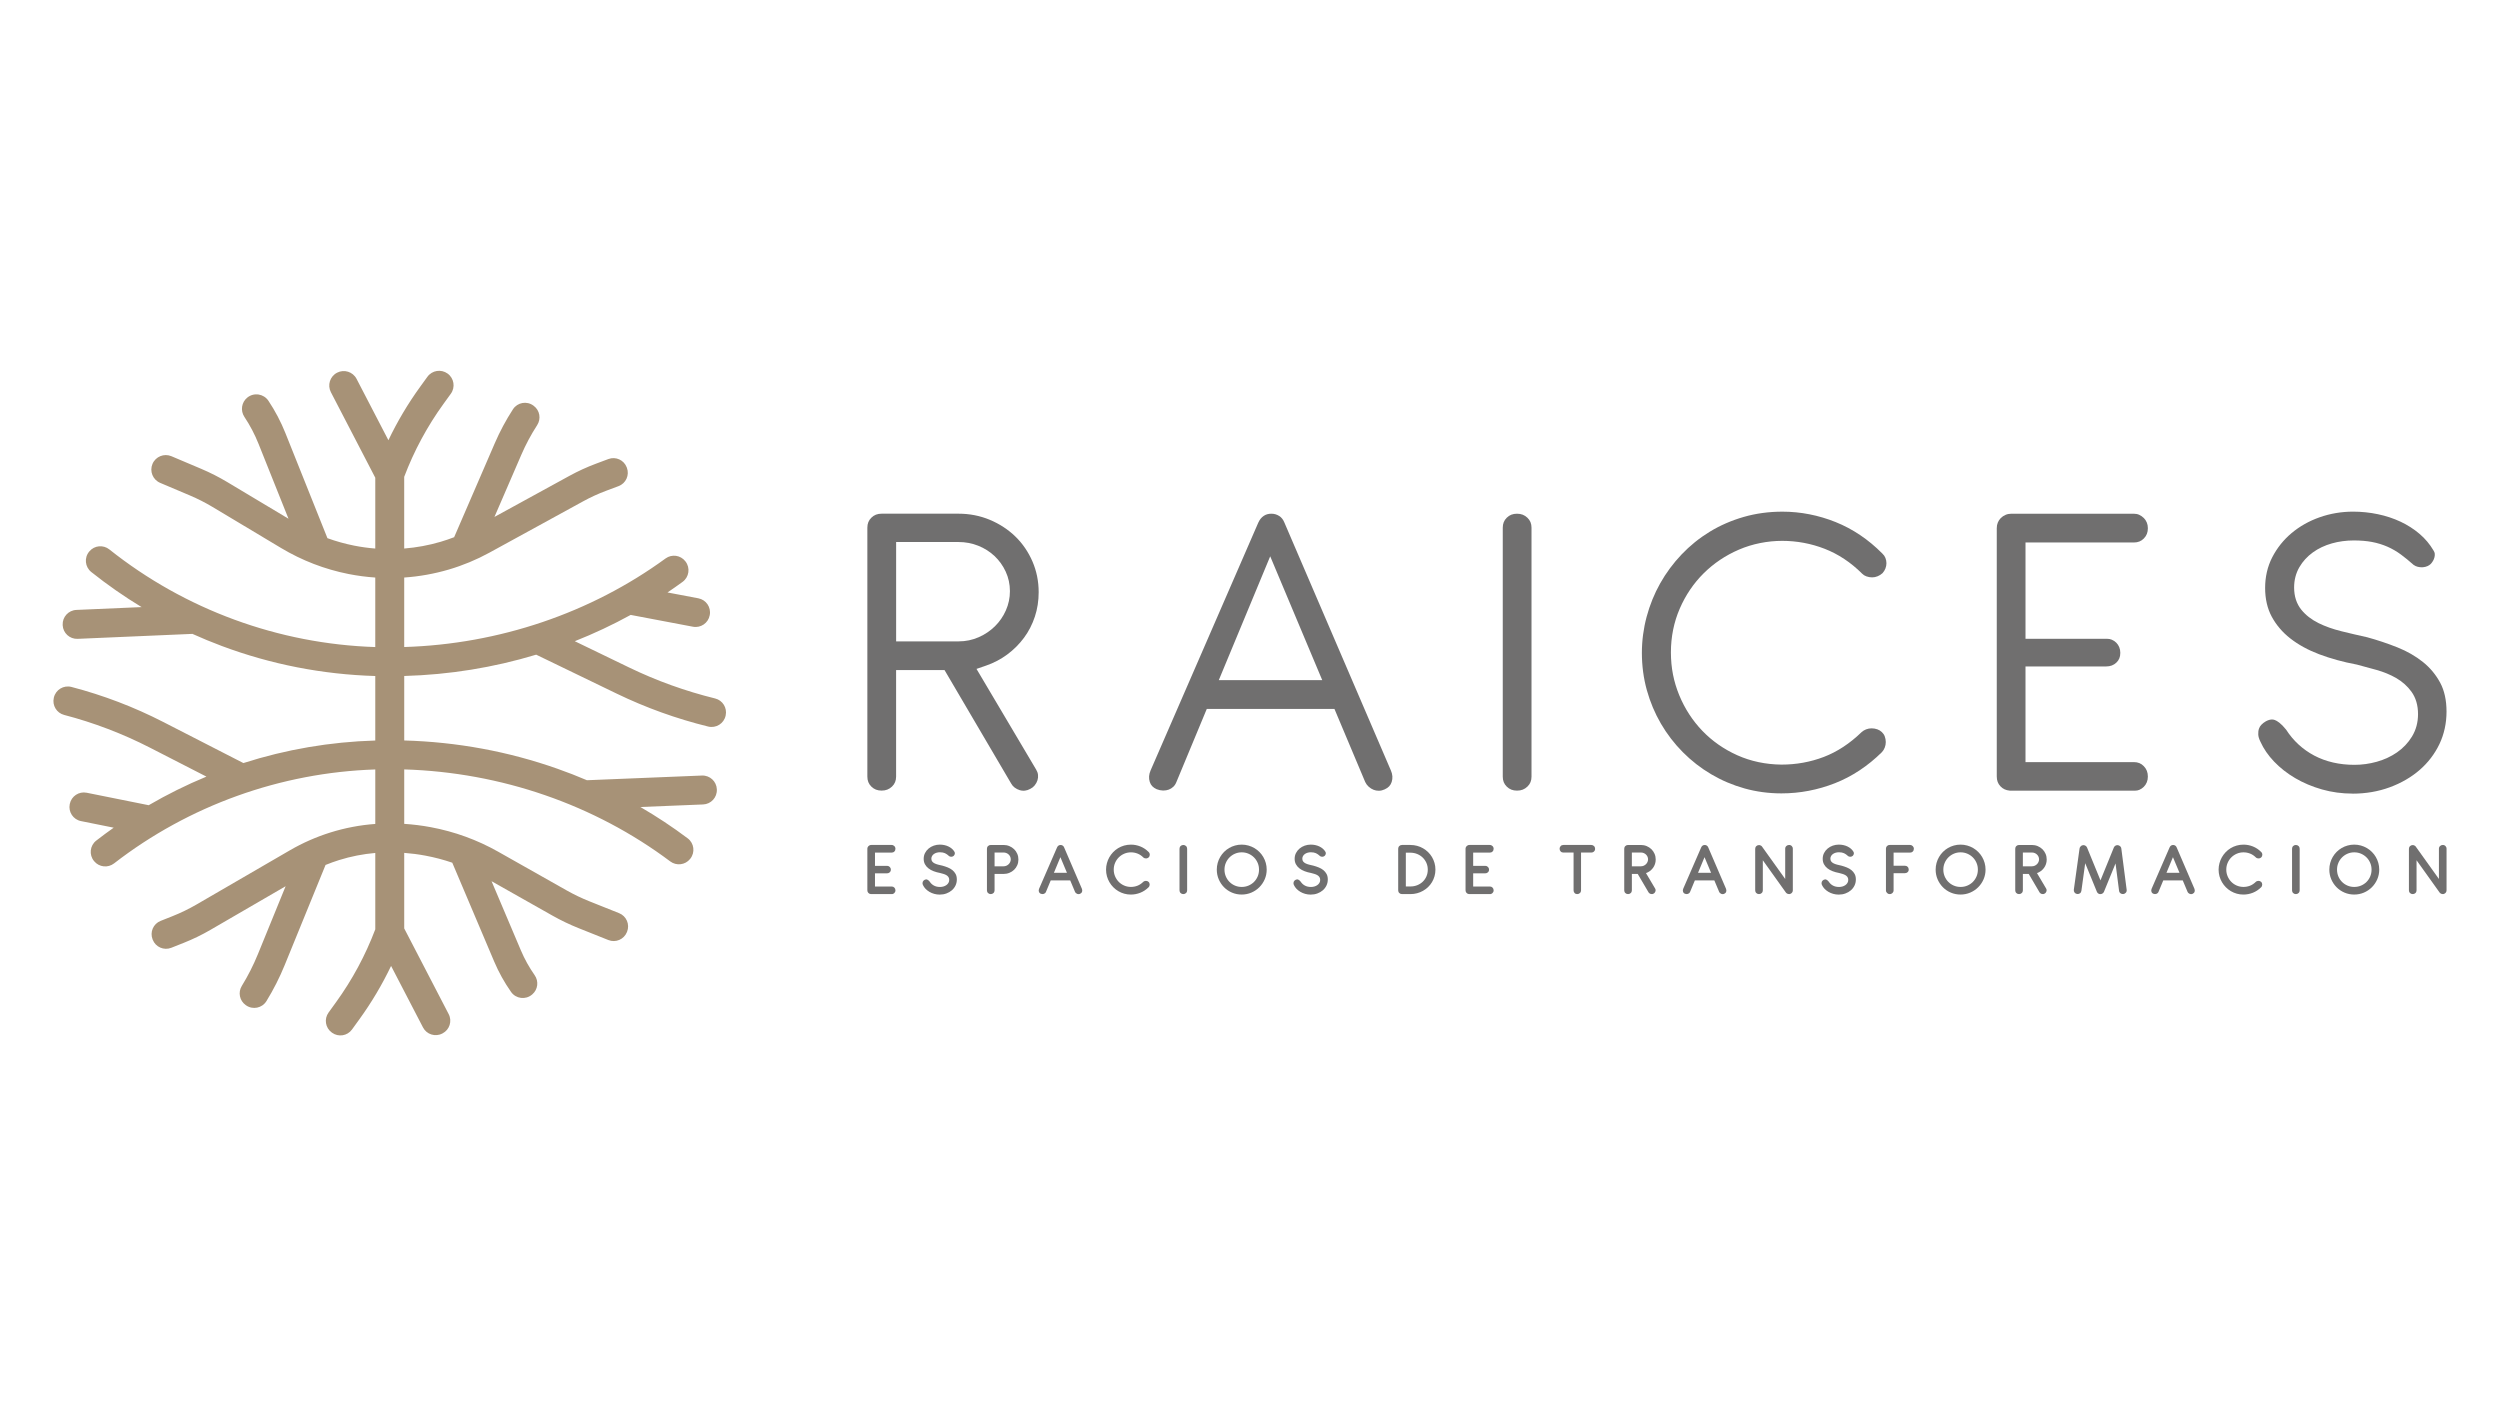
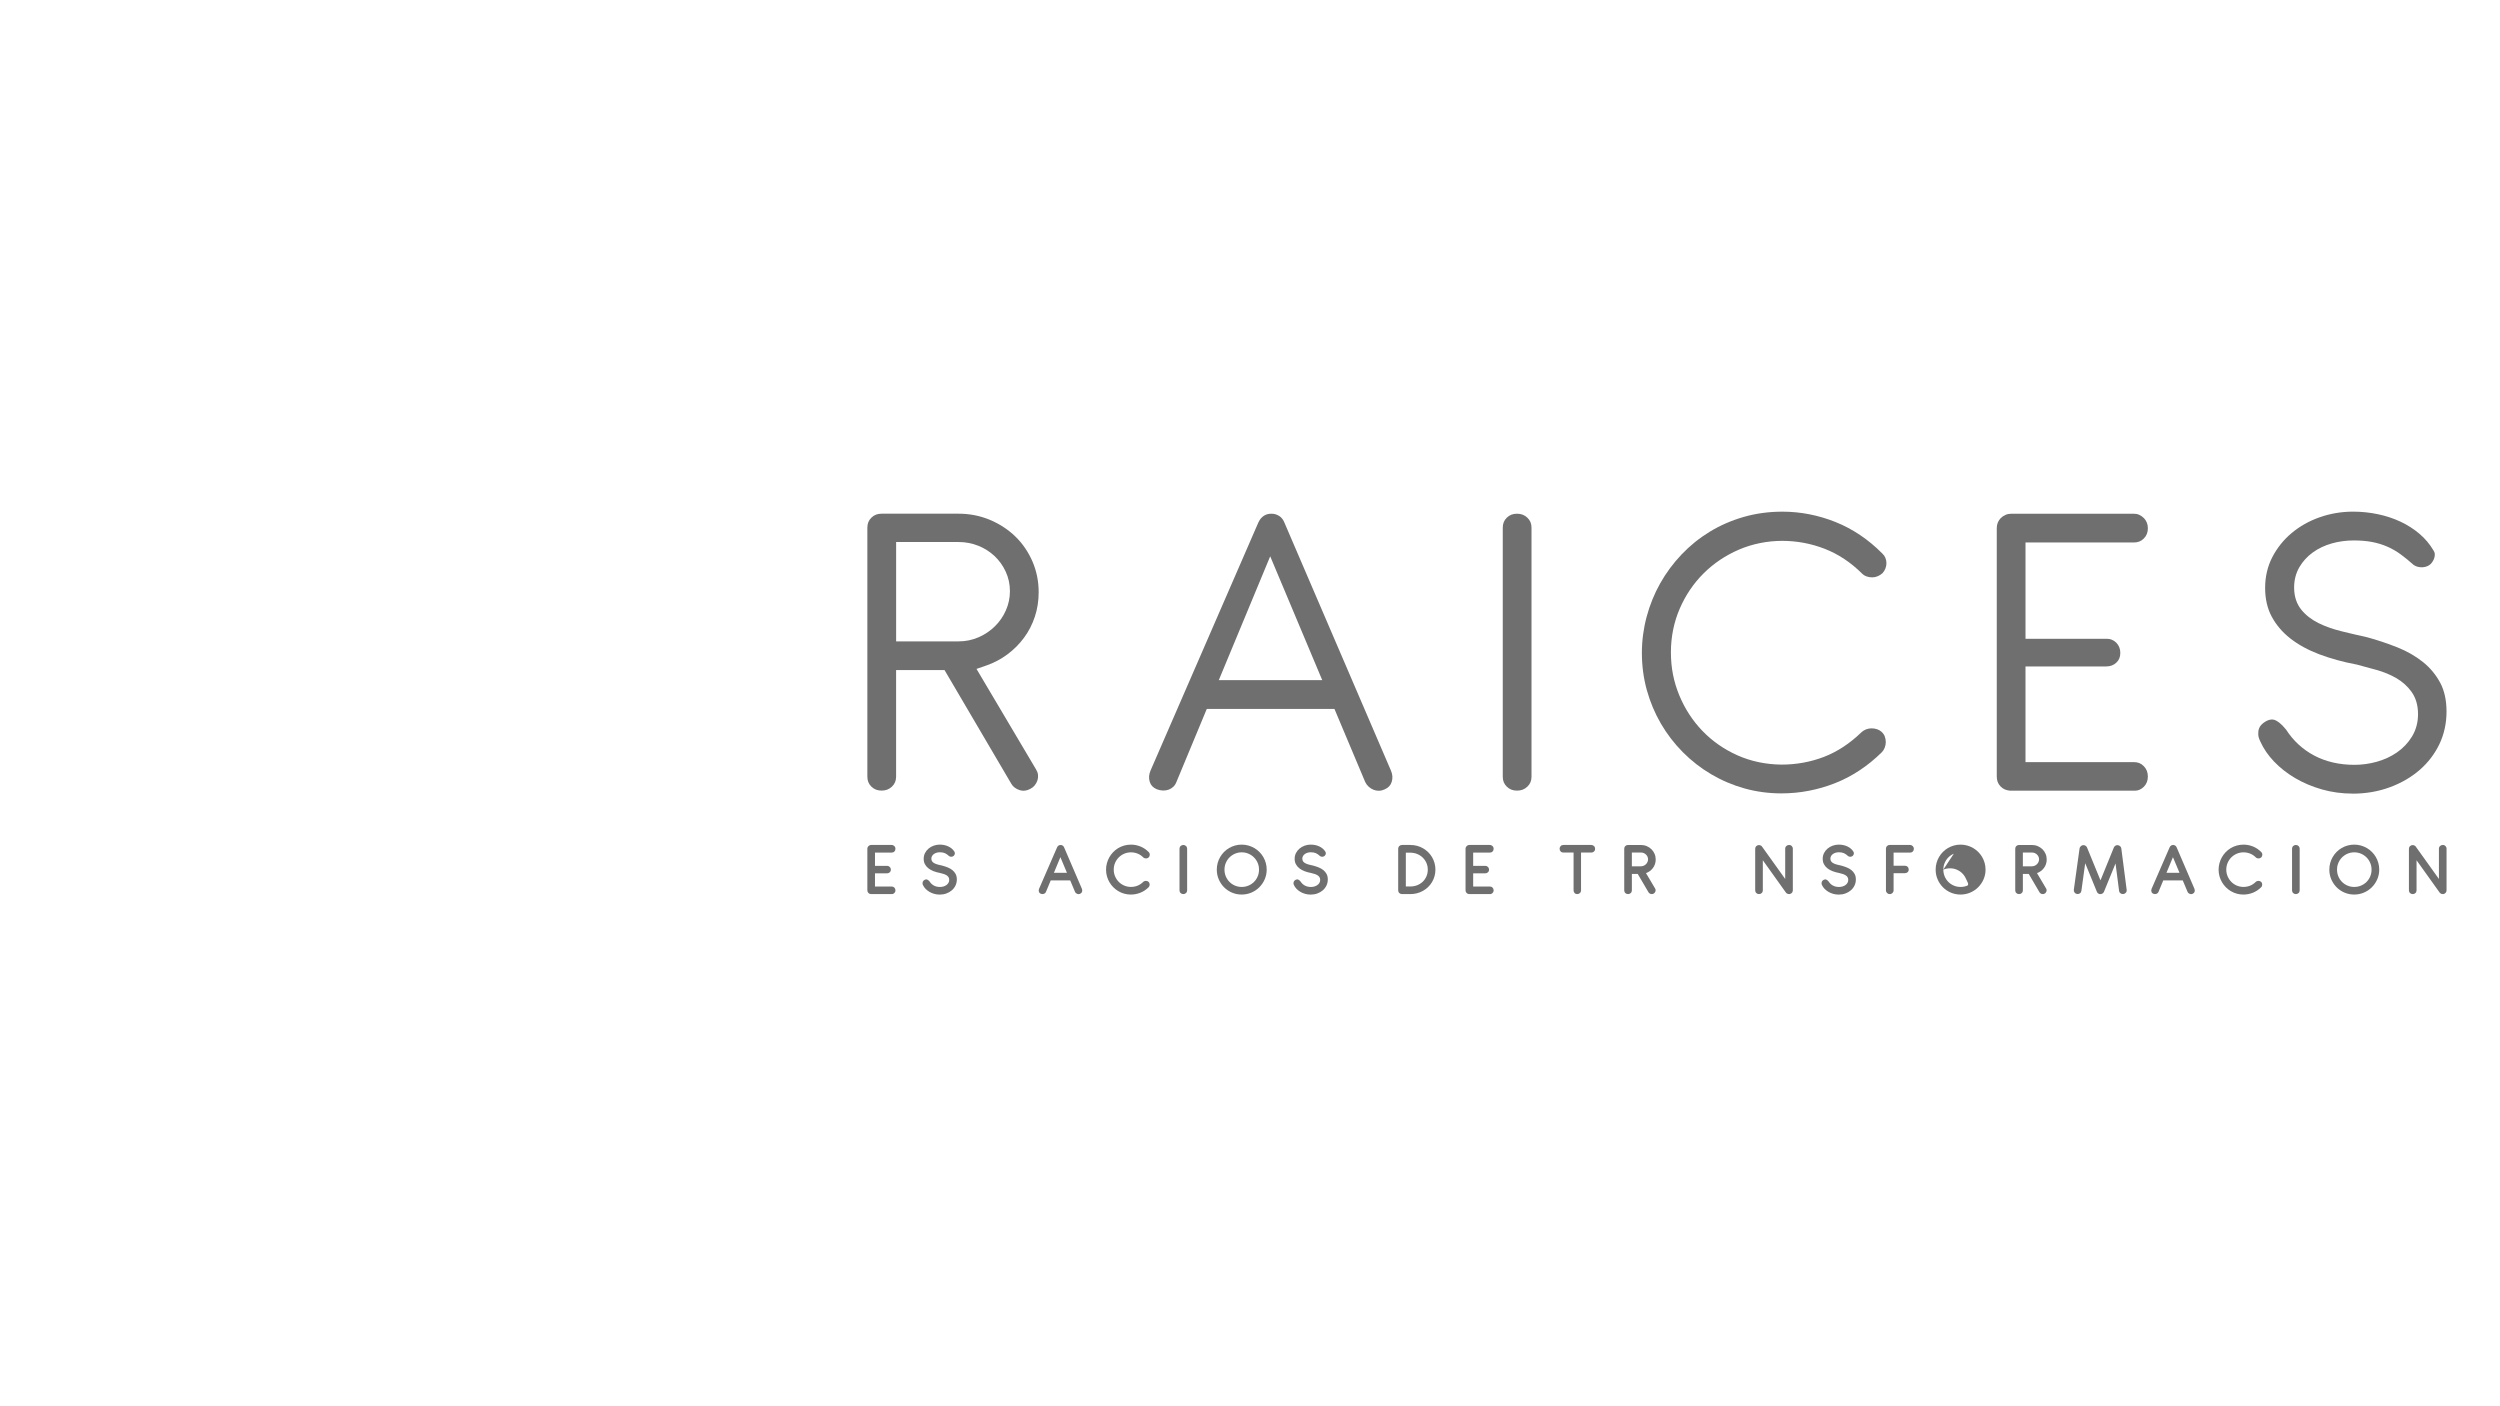
<svg xmlns="http://www.w3.org/2000/svg" viewBox="0 0 1920 1080">
  <defs>
    <style>      .cls-1 {        fill: #706f6f;      }      .cls-2 {        fill: #a79277;      }    </style>
  </defs>
  <g>
    <g id="Capa_1">
      <g>
-         <path class="cls-2" d="M288.22,496.94c-74.35-2.39-146.12-28.74-204.25-74.99-4.67-3.72-11.43-3.09-15.29,1.46l-.13.15c-4.03,4.75-3.3,11.88,1.57,15.76,12.34,9.83,25.23,18.81,38.63,26.93l-50.09,2.17c-6.08.26-10.79,5.4-10.53,11.48v.2c.27,6.08,5.41,10.79,11.48,10.53l88.17-3.81c7.41,3.35,14.94,6.45,22.58,9.31,37.75,14.12,77.35,21.85,117.85,23.05v49.54c-34.61,1.02-68.57,6.83-101.28,17.31l-61.63-31.59c-22.41-11.49-46.04-20.5-70.39-26.86-6.04-1.58-12.19,2.13-13.56,8.22l-.04.19c-1.31,5.78,2.19,11.57,7.92,13.07,22.81,5.95,44.95,14.39,65.94,25.15l43.36,22.23c-15.28,6.32-30.07,13.66-44.33,21.96l-47.64-9.58c-5.96-1.2-11.77,2.66-12.97,8.62l-.04.19c-1.2,5.96,2.66,11.77,8.62,12.97l25.15,5.06c-4.54,3.2-9.01,6.51-13.41,9.93-4.9,3.8-5.66,10.91-1.71,15.69l.13.15c3.8,4.6,10.56,5.32,15.28,1.66,57.43-44.45,127.91-69.79,200.61-72.14v41.84c-11.68.85-23.21,3.04-34.43,6.54-10.84,3.39-21.32,8-31.15,13.7l-71.57,41.55c-6.03,3.5-12.31,6.55-18.79,9.12l-8.94,3.55c-5.63,2.24-8.38,8.61-6.14,14.24l.11.27c2.24,5.63,8.61,8.38,14.24,6.14l9.69-3.85c6.97-2.77,13.79-6.08,20.28-9.85l57.84-33.58-21.32,52.25c-3.44,8.43-7.58,16.59-12.35,24.35-3.03,4.93-1.69,11.37,3.04,14.69l.24.17c5.18,3.64,12.35,2.15,15.66-3.24,5.4-8.79,10.09-18.02,13.98-27.57l31.42-77c3.41-1.39,6.88-2.64,10.39-3.74,9.06-2.83,18.38-4.65,27.8-5.46v58.64c-7.54,19.93-17.69,38.78-30.19,56.05l-5.7,7.88c-3.55,4.91-2.46,11.76,2.45,15.31l.23.17c4.91,3.55,11.76,2.46,15.31-2.45l5.7-7.88c9.34-12.9,17.48-26.62,24.33-40.96l24.52,47.24c2.79,5.38,9.41,7.47,14.78,4.68l.26-.13c5.38-2.79,7.47-9.41,4.68-14.78l-34.15-65.81v-58.02c5.47.41,10.92,1.11,16.29,2.12,7.04,1.32,13.93,3.13,20.62,5.42l32.2,75.94c3.47,8.19,7.81,16,12.95,23.32,3.71,5.28,11.16,6.22,16.08,2.04l.22-.18c4.34-3.69,5.09-10.06,1.82-14.73-4.21-6.02-7.77-12.42-10.61-19.13l-22.49-53.05,46.79,26.44c6.43,3.63,13.19,6.87,20.09,9.63l22.84,9.12c5.62,2.25,12-.49,14.25-6.12l.11-.27c2.25-5.62-.49-12-6.12-14.25l-22.84-9.12c-5.98-2.39-11.83-5.2-17.4-8.34l-52.71-29.78c-16.02-9.05-33.42-15.38-51.71-18.8-6.71-1.26-13.53-2.1-20.37-2.55v-41.81c74.38,2.25,146.16,27.08,204.3,70.66,4.78,3.58,11.52,2.76,15.25-1.9l.12-.15c3.87-4.84,3.01-11.94-1.95-15.66-11.64-8.74-23.77-16.78-36.35-24.08l48.17-1.96c6.08-.25,10.8-5.37,10.55-11.45v-.2c-.26-6.08-5.38-10.8-11.46-10.55l-88.31,3.6c-7.43-3.17-14.99-6.12-22.66-8.82-37.7-13.3-77.22-20.59-117.66-21.72v-49.52c34.63-.97,68.6-6.46,101.33-16.37l61.81,29.9c22.37,10.82,45.95,19.31,70.26,25.3,6.05,1.49,12.14-2.29,13.44-8.39l.04-.19c1.24-5.8-2.34-11.56-8.1-12.98-22.83-5.62-44.97-13.59-65.97-23.75l-41.83-20.23c14.78-5.85,29.11-12.59,42.93-20.19l47.83,9.07c5.97,1.13,11.74-2.79,12.87-8.77l.04-.19c1.13-5.98-2.79-11.74-8.77-12.87l-23.69-4.49c3.91-2.63,7.77-5.34,11.58-8.12,5.03-3.67,6.06-10.77,2.23-15.69l-.12-.16c-3.64-4.68-10.35-5.65-15.14-2.16-57.46,41.93-127.98,65.83-200.75,68.04v-53.37c11.62-.8,23.1-2.86,34.25-6.14,10.82-3.19,21.27-7.53,31.08-12.9l72.28-39.59c5.55-3.04,11.4-5.72,17.37-7.96l9.64-3.61c5.66-2.12,8.53-8.43,6.4-14.09l-.12-.31c-2.12-5.66-8.43-8.53-14.09-6.4l-9.64,3.61c-6.96,2.61-13.77,5.73-20.24,9.28l-57.63,31.57,20.72-47.91c3.38-7.81,7.43-15.37,12.09-22.58,3.15-4.87,2.05-11.33-2.6-14.8l-.27-.2c-5.07-3.78-12.28-2.49-15.72,2.82-5.36,8.27-10.02,16.96-13.9,25.94l-31.27,72.3c-3.41,1.31-6.88,2.49-10.39,3.53-9.12,2.69-18.49,4.41-27.97,5.17v-55.06c7.54-19.93,17.69-38.78,30.19-56.05l5.62-7.76c3.6-4.97,2.49-11.92-2.48-15.51h0c-4.97-3.6-11.92-2.49-15.51,2.48l-5.62,7.76c-9.34,12.9-17.48,26.61-24.33,40.96l-24.45-47.12c-2.83-5.45-9.53-7.57-14.98-4.74h0c-5.45,2.83-7.57,9.53-4.74,14.98l34.09,65.68v54.39c-5.43-.43-10.84-1.17-16.17-2.23-7.02-1.39-13.89-3.31-20.57-5.73l-32.28-80.71c-3.48-8.7-7.84-17-13.02-24.78-3.62-5.44-11.12-6.61-16.21-2.52h0c-4.51,3.62-5.46,10.06-2.26,14.87,4.31,6.49,7.95,13.42,10.85,20.68l23.01,57.53-46.98-28.14c-6.44-3.86-13.21-7.29-20.12-10.22l-22.8-9.65c-5.65-2.39-12.17.25-14.56,5.9h0c-2.39,5.65.25,12.17,5.9,14.56l22.8,9.65c5.97,2.53,11.81,5.5,17.37,8.82l52.7,31.56c16.05,9.61,33.49,16.33,51.84,19.97,6.75,1.34,13.61,2.24,20.49,2.71v53.36Z" />
        <g>
          <path class="cls-1" d="M795.84,591.17l-45.89-77.45,7.53-2.6c5.8-2,11.23-4.87,16.14-8.51,4.92-3.65,9.24-7.97,12.84-12.84,3.57-4.82,6.36-10.26,8.31-16.16,1.95-5.89,2.93-12.21,2.93-18.77,0-8.35-1.6-16.29-4.76-23.6-3.17-7.34-7.58-13.79-13.11-19.16-5.55-5.4-12.17-9.72-19.66-12.86-7.45-3.12-15.54-4.7-24.03-4.7h-59.06c-3.24,0-5.74.98-7.87,3.07-2.1,2.07-3.08,4.51-3.08,7.71v191.11c0,3.19.98,5.64,3.08,7.71,2.13,2.1,4.64,3.07,7.87,3.07s5.8-.99,8-3.11c2.13-2.06,3.13-4.5,3.13-7.67v-81.78h37.19l51.07,86.95.08.14c.73,1.31,1.6,2.33,2.69,3.14,1.23.91,2.51,1.57,3.93,2,.95.29,1.88.43,2.86.43.36,0,.72-.02,1.09-.06,1.37-.14,2.69-.58,4.04-1.33l.13-.07.13-.06c1.28-.64,2.34-1.49,3.22-2.58.98-1.21,1.68-2.49,2.14-3.92.43-1.32.57-2.67.42-4.13-.14-1.39-.59-2.68-1.37-3.97ZM688.23,492.56v-76.29h47.93c5.27,0,10.35.95,15.09,2.84,4.75,1.89,8.97,4.55,12.54,7.92,3.59,3.38,6.48,7.41,8.59,11.97,2.15,4.66,3.24,9.7,3.24,14.98s-1.04,10.08-3.1,14.78c-2.04,4.63-4.88,8.75-8.45,12.26-3.54,3.47-7.71,6.28-12.41,8.35-4.81,2.12-9.97,3.2-15.32,3.2h-48.1Z" />
          <path class="cls-1" d="M1068.14,591.58l-81.83-190.48c-.89-2.16-2.17-3.74-3.9-4.84-1.84-1.16-3.79-1.73-5.96-1.73-2.33,0-4.28.55-5.95,1.7-1.76,1.2-3.11,2.89-4.15,5.19l-82.67,190.2c-1.36,3.11-1.57,6.03-.65,8.91.82,2.57,2.51,4.35,5.31,5.59,1.61.63,3.17.96,4.8,1,.12,0,.24,0,.36,0,1.47,0,2.79-.22,4.06-.68,1.29-.47,2.44-1.18,3.51-2.17,1-.94,1.78-2.1,2.37-3.57l23.38-56.26h98.03l23.65,56.19c.68,1.41,1.55,2.58,2.65,3.56,1.19,1.07,2.44,1.85,3.83,2.39,1.23.48,2.49.71,3.87.71.1,0,.2,0,.3,0,1.45-.04,2.85-.38,4.26-1.05l.13-.06c2.76-1.24,4.44-3.03,5.28-5.66.92-2.88.71-5.79-.66-8.94ZM936.03,522.35l39.49-95.11,39.96,95.11h-79.45Z" />
          <path class="cls-1" d="M1165.07,607.2c-3.24,0-5.74-.98-7.87-3.07-2.1-2.07-3.08-4.51-3.08-7.71v-191.11c0-3.19.98-5.64,3.08-7.71,2.13-2.1,4.64-3.07,7.87-3.07s5.8.99,8.01,3.12c2.13,2.06,3.12,4.49,3.12,7.66v191.11c0,3.17-.99,5.61-3.13,7.67-2.2,2.12-4.74,3.11-8,3.11Z" />
          <path class="cls-1" d="M1368.17,609.32c-9.82,0-19.37-1.28-28.39-3.81-9.05-2.54-17.67-6.2-25.6-10.89-7.95-4.69-15.28-10.4-21.78-16.96-6.51-6.56-12.17-13.92-16.81-21.88-4.63-7.94-8.27-16.59-10.81-25.71-2.53-9.08-3.82-18.72-3.82-28.67,0-9.38,1.23-18.72,3.66-27.76,2.43-9.07,5.93-17.7,10.41-25.65,4.47-7.95,10-15.41,16.41-22.16,6.39-6.72,13.66-12.59,21.6-17.44,7.92-4.84,16.7-8.67,26.09-11.38,9.36-2.7,19.37-4.06,29.76-4.06,13.9,0,27.65,2.69,40.86,7.99,13.15,5.28,25.19,13.39,35.8,24.1l.09.09.09.09c1.05.98,1.79,2.05,2.26,3.25.53,1.37.79,2.7.79,4.08s-.26,2.71-.79,4.08c-.5,1.29-1.24,2.46-2.24,3.57-1.14,1.03-2.37,1.81-3.75,2.37-1.4.57-2.77.85-4.17.85-1.51,0-2.97-.25-4.45-.78-1.26-.44-2.34-1.12-3.29-2.08-8.6-8.6-18.28-15.02-28.78-19.1-10.41-4.04-21.37-6.08-32.59-6.08s-22.8,2.25-33.15,6.7c-10.29,4.42-19.42,10.54-27.13,18.19-7.73,7.66-13.92,16.8-18.4,27.15-4.51,10.41-6.79,21.72-6.79,33.61s2.15,22.57,6.39,32.88c4.23,10.29,10.19,19.48,17.72,27.33,7.54,7.86,16.58,14.18,26.89,18.8,10.35,4.64,21.75,7.05,33.88,7.18h.07c11.33,0,22.25-1.98,32.47-5.89,10.27-3.93,20.01-10.32,28.94-18.98,1.04-.95,2.19-1.67,3.53-2.19,1.37-.53,2.77-.79,4.26-.79s2.99.25,4.41.76c1.29.47,2.42,1.15,3.43,2.09,1.02.95,1.75,2.02,2.22,3.27.54,1.44.81,2.89.81,4.4s-.26,2.88-.79,4.26c-.51,1.31-1.21,2.45-2.15,3.48-10.81,10.67-22.94,18.7-36.04,23.85-13.22,5.2-27.04,7.84-41.08,7.84Z" />
          <path class="cls-1" d="M1639.64,607.22c-.18,0-.36,0-.55-.01h-.15s-95.44,0-95.44,0c-2.99-.27-5.28-1.33-7.18-3.34-1.92-2.03-2.81-4.45-2.81-7.61v-190.58c0-1.62.27-3.05.82-4.38.56-1.34,1.31-2.47,2.3-3.46,1.01-1.01,2.2-1.8,3.63-2.42,1.36-.59,2.8-.88,4.38-.88h94.14c1.54,0,2.88.27,4.09.82,1.36.62,2.53,1.43,3.57,2.47.99.99,1.74,2.12,2.3,3.46.55,1.33.82,2.76.82,4.38,0,3.24-.98,5.74-3.08,7.88-2.06,2.1-4.51,3.08-7.7,3.08h-83.19v73.99h62.16c.19-.02.37-.02.55-.02,1.29,0,2.45.22,3.52.67,1.34.56,2.47,1.31,3.46,2.3.99.99,1.74,2.12,2.3,3.46.55,1.33.82,2.76.82,4.38,0,3.14-.95,5.51-3,7.45-2.14,2.03-4.67,2.98-7.96,2.98h-61.85v73.46h83.19c3.17,0,5.61.99,7.67,3.13,2.12,2.2,3.11,4.74,3.11,8,0,1.62-.27,3.05-.82,4.38-.56,1.34-1.31,2.47-2.3,3.46-1.01,1.01-2.13,1.77-3.43,2.33-1,.43-2.11.64-3.37.64Z" />
          <path class="cls-1" d="M1806.83,609.49c-8.17,0-16.09-1.07-23.52-3.19-7.49-2.13-14.42-5.06-20.61-8.7-6.15-3.61-11.61-7.9-16.22-12.73-4.52-4.73-8.02-9.81-10.41-15.11l-.05-.12-.06-.12c-1-2-1.54-3.82-1.61-5.41-.08-1.7.1-3.2.54-4.47.4-1.16.99-2.13,1.8-2.98,1.01-1.05,2.18-1.96,3.48-2.69,1.73-.93,3.31-1.4,4.71-1.4.74,0,1.44.13,2.16.39,1.8.67,4.76,2.49,8.68,7.39,5.5,8.54,12.78,15.25,21.64,19.94,8.9,4.71,19.29,7.1,30.89,7.1,5.74,0,11.48-.79,17.08-2.35,5.73-1.6,10.95-4.01,15.52-7.17,4.73-3.27,8.62-7.37,11.55-12.19,3.09-5.07,4.65-10.86,4.65-17.22,0-6.76-1.68-12.55-5.01-17.18-3.07-4.27-7.05-7.83-11.83-10.58-4.44-2.55-9.47-4.62-14.95-6.17-4.96-1.4-10.01-2.77-15.02-4.09l-.23-.06-.23-.04c-10.27-1.92-19.92-4.57-28.69-7.89-8.51-3.22-15.97-7.31-22.18-12.17-6.01-4.7-10.8-10.33-14.24-16.73-3.35-6.24-5.05-13.66-5.05-22.05s1.83-16.45,5.45-23.47c3.7-7.18,8.7-13.44,14.88-18.62,6.24-5.23,13.51-9.32,21.6-12.16,8.14-2.86,16.76-4.31,25.61-4.31,6.45,0,12.88.66,19.11,1.98,6.17,1.3,12.04,3.24,17.44,5.78,5.32,2.5,10.23,5.66,14.59,9.38,4.24,3.62,7.81,7.87,10.6,12.63l.06.11.07.11c.51.79.79,1.5.86,2.19.1.95.03,1.86-.19,2.78-.26,1.05-.64,2-1.16,2.89-.54.92-1.14,1.72-1.8,2.38-.61.61-1.41,1.14-2.38,1.58-1.05.47-2.16.75-3.39.87-.33.03-.68.05-1.02.05-.96,0-1.99-.12-3.06-.36-1.15-.25-2.23-.76-3.31-1.53-3.33-2.96-6.55-5.6-9.57-7.84-3.33-2.46-6.86-4.51-10.52-6.11-3.67-1.6-7.63-2.81-11.79-3.6-4.09-.78-8.8-1.17-14-1.17-5.86,0-11.52.76-16.85,2.27-5.47,1.55-10.36,3.87-14.54,6.89-4.31,3.11-7.8,6.93-10.37,11.35-2.69,4.64-4.05,9.88-4.05,15.61,0,6.8,1.88,12.56,5.59,17.14,3.34,4.12,7.8,7.58,13.28,10.28,5.05,2.49,10.95,4.58,17.54,6.21,6.2,1.54,12.82,3.08,19.66,4.59,7.9,2.15,15.77,4.79,23.38,7.83,7.3,2.92,13.87,6.69,19.51,11.21,5.45,4.36,9.9,9.71,13.23,15.9,3.23,6,4.86,13.48,4.86,22.22s-1.83,17.33-5.44,24.87c-3.65,7.61-8.75,14.29-15.15,19.85-6.48,5.62-14.23,10.12-23.02,13.35-8.81,3.24-18.41,4.89-28.52,4.89Z" />
          <g>
            <path class="cls-1" d="M668.85,686.67c-.79-.06-1.43-.36-1.95-.9-.51-.54-.77-1.21-.77-2.02v-31.87c0-.41.07-.8.22-1.15.15-.35.35-.66.62-.93s.58-.48.94-.63c.36-.16.75-.24,1.16-.24h15.74c.41,0,.79.08,1.14.24.34.16.65.37.91.63.27.26.47.57.62.93.15.35.22.74.22,1.15,0,.83-.28,1.52-.83,2.08-.55.56-1.24.84-2.06.84h-12.82v10.2h9.26c.41-.02.8.04,1.15.19.35.15.66.35.93.62.26.26.47.57.62.93.15.35.22.74.22,1.15,0,.83-.28,1.5-.84,2.03-.56.53-1.25.8-2.08.8h-9.26v10.11h12.82c.83,0,1.51.29,2.06.85.55.57.83,1.27.83,2.09,0,.41-.07.8-.22,1.15-.15.35-.35.66-.62.93-.26.27-.57.47-.91.62-.34.15-.72.21-1.14.19h-15.98Z" />
            <path class="cls-1" d="M717.02,669.08c-1.53-.58-2.86-1.31-3.99-2.2-1.13-.88-2.02-1.93-2.67-3.14-.65-1.21-.97-2.61-.97-4.2s.34-3.09,1.03-4.42c.69-1.34,1.61-2.49,2.76-3.45,1.15-.96,2.47-1.7,3.95-2.23,1.48-.52,3.03-.78,4.64-.78,1.16,0,2.3.12,3.42.35,1.12.24,2.17.58,3.15,1.05.98.46,1.88,1.04,2.68,1.72.81.69,1.47,1.48,2,2.39.18.28.28.55.31.84s0,.57-.06.84c-.07.28-.17.53-.31.77-.14.24-.29.44-.47.62-.2.2-.44.36-.72.49-.28.13-.59.21-.91.24s-.66,0-1.02-.07c-.35-.08-.69-.24-1-.47-.55-.49-1.07-.92-1.56-1.28-.49-.36-1.01-.66-1.55-.9-.54-.24-1.12-.41-1.74-.53-.62-.12-1.33-.18-2.14-.18-.88,0-1.72.11-2.52.34-.8.23-1.49.56-2.09.99-.6.43-1.08.95-1.43,1.56-.35.61-.53,1.3-.53,2.06,0,.88.23,1.61.69,2.18.46.57,1.08,1.05,1.86,1.43.78.38,1.68.7,2.71.96,1.03.26,2.13.51,3.29.77,1.38.37,2.73.83,4.05,1.36,1.33.53,2.51,1.21,3.54,2.03,1.03.83,1.86,1.82,2.49,2.99.63,1.17.94,2.58.94,4.23s-.34,3.21-1.02,4.63c-.68,1.41-1.61,2.64-2.8,3.67-1.19,1.03-2.58,1.84-4.19,2.43-1.6.59-3.32.88-5.14.88-1.47,0-2.88-.19-4.23-.57-1.35-.38-2.58-.9-3.7-1.56-1.12-.66-2.1-1.43-2.95-2.31-.84-.88-1.49-1.83-1.95-2.83-.24-.47-.36-.92-.38-1.34-.02-.42.03-.81.15-1.15s.3-.64.55-.9c.24-.26.52-.47.84-.65.73-.39,1.41-.47,2.05-.24.64.24,1.29.78,1.96,1.62.83,1.3,1.91,2.3,3.24,3.01,1.34.71,2.89,1.06,4.66,1.06.86,0,1.72-.12,2.56-.35.84-.24,1.6-.58,2.27-1.05.67-.46,1.21-1.03,1.62-1.71.41-.68.62-1.45.62-2.31s-.21-1.65-.63-2.24c-.42-.59-.97-1.08-1.64-1.46-.67-.38-1.42-.69-2.25-.93-.84-.24-1.66-.46-2.49-.68-1.79-.33-3.45-.79-4.98-1.37Z" />
-             <path class="cls-1" d="M763.83,671.19v12.59c0,.83-.28,1.51-.85,2.06-.57.55-1.27.83-2.09.83s-1.52-.28-2.08-.83c-.56-.55-.84-1.24-.84-2.06v-31.95c0-.83.28-1.51.84-2.06.56-.55,1.25-.83,2.08-.83h9.87c1.57,0,3.05.29,4.44.87,1.39.58,2.59,1.37,3.63,2.37,1.03,1,1.84,2.19,2.43,3.55.59,1.37.88,2.83.88,4.38s-.29,3.03-.88,4.38c-.59,1.35-1.4,2.52-2.43,3.51-1.03.99-2.24,1.77-3.63,2.34-1.38.57-2.86.85-4.44.85h-6.93ZM763.83,654.74v10.58h6.96c.75,0,1.45-.15,2.12-.44.67-.29,1.25-.69,1.75-1.18.5-.49.89-1.06,1.18-1.71.28-.65.43-1.33.43-2.03s-.15-1.41-.44-2.05c-.29-.64-.69-1.19-1.19-1.67-.5-.47-1.09-.84-1.75-1.11-.67-.27-1.38-.4-2.12-.4h-6.93Z" />
            <path class="cls-1" d="M821.9,676.17h-14.95l-3.63,8.73c-.16.39-.38.72-.66.99-.28.26-.6.46-.96.59-.35.13-.73.19-1.14.18s-.8-.09-1.19-.25c-.77-.33-1.27-.87-1.5-1.61-.24-.74-.19-1.49.15-2.25l13.83-31.81c.26-.57.61-1.01,1.08-1.33.46-.31,1-.47,1.61-.47.57,0,1.1.15,1.58.46.48.3.84.74,1.08,1.31l13.68,31.84c.33.77.38,1.52.15,2.25-.24.74-.73,1.27-1.47,1.61-.37.18-.76.27-1.15.28-.39,0-.77-.05-1.12-.19-.35-.14-.68-.34-.97-.6-.3-.27-.53-.58-.71-.96l-3.68-8.76ZM809.4,670.31h10.02l-5.04-12-4.98,12Z" />
            <path class="cls-1" d="M882.83,655.3c.14.35.21.71.21,1.08s-.07.72-.21,1.08c-.14.35-.34.68-.62.97-.29.28-.62.49-.99.63-.36.15-.73.22-1.11.22s-.74-.06-1.11-.19c-.36-.13-.68-.33-.96-.6-1.34-1.34-2.81-2.32-4.44-2.95-1.62-.63-3.31-.94-5.05-.94s-3.51.34-5.11,1.03c-1.6.69-3,1.63-4.2,2.82-1.2,1.19-2.15,2.59-2.84,4.2-.7,1.61-1.05,3.34-1.05,5.19s.33,3.48.99,5.08c.66,1.6,1.57,3.01,2.74,4.23,1.17,1.22,2.55,2.19,4.16,2.9,1.6.72,3.35,1.09,5.23,1.11,1.77,0,3.45-.3,5.04-.91,1.59-.61,3.09-1.59,4.48-2.95.27-.26.59-.45.94-.59s.72-.21,1.11-.21.75.06,1.11.19c.35.13.67.32.94.57.29.28.51.59.65.96.14.36.21.74.21,1.12s-.07.75-.21,1.11c-.14.35-.33.67-.59.94-1.93,1.91-4.06,3.32-6.41,4.25-2.35.92-4.77,1.39-7.27,1.39-1.75,0-3.43-.23-5.04-.68-1.61-.45-3.12-1.09-4.54-1.93-1.41-.83-2.7-1.84-3.86-3.01-1.16-1.17-2.15-2.46-2.98-3.88-.83-1.42-1.46-2.93-1.92-4.55-.45-1.62-.68-3.32-.68-5.09,0-1.67.22-3.31.65-4.92.43-1.61,1.05-3.12,1.84-4.54.8-1.41,1.76-2.72,2.9-3.92,1.14-1.2,2.42-2.23,3.83-3.09,1.42-.86,2.96-1.54,4.63-2.02,1.67-.48,3.43-.72,5.28-.72,2.48,0,4.89.47,7.24,1.41,2.35.94,4.47,2.37,6.35,4.27.29.28.51.59.65.94Z" />
            <path class="cls-1" d="M911.72,683.78c0,.83-.28,1.51-.85,2.06-.57.55-1.27.83-2.09.83s-1.52-.28-2.08-.83c-.56-.55-.84-1.24-.84-2.06v-31.95c0-.83.28-1.51.84-2.06.56-.55,1.25-.83,2.08-.83s1.52.28,2.09.83c.57.55.85,1.24.85,2.06v31.95Z" />
            <path class="cls-1" d="M958.72,649.36c1.64.46,3.17,1.11,4.58,1.93,1.42.83,2.71,1.82,3.89,2.99,1.18,1.17,2.18,2.47,3.01,3.89.83,1.42,1.47,2.95,1.93,4.58.46,1.63.69,3.33.69,5.1,0,2.65-.51,5.14-1.52,7.46-1.01,2.32-2.39,4.35-4.13,6.09-1.74,1.74-3.77,3.11-6.1,4.11-2.33,1-4.82,1.5-7.47,1.5s-5.14-.5-7.47-1.5c-2.33-1-4.35-2.37-6.07-4.11-1.72-1.74-3.08-3.77-4.07-6.09-.99-2.32-1.49-4.81-1.49-7.46,0-1.77.23-3.47.68-5.1.45-1.63,1.09-3.16,1.92-4.58.83-1.42,1.82-2.72,2.98-3.89,1.16-1.17,2.45-2.17,3.86-2.99,1.42-.83,2.94-1.47,4.57-1.93s3.33-.69,5.1-.69,3.47.23,5.11.69ZM948.45,655.64c-1.61.7-3.01,1.65-4.2,2.85-1.19,1.2-2.13,2.6-2.82,4.22-.69,1.61-1.03,3.33-1.03,5.16s.34,3.61,1.03,5.22c.69,1.61,1.63,3.02,2.82,4.22,1.19,1.2,2.59,2.14,4.2,2.83,1.61.69,3.34,1.03,5.19,1.03s3.58-.34,5.2-1.03c1.62-.69,3.03-1.63,4.23-2.83,1.2-1.2,2.14-2.6,2.83-4.22.69-1.61,1.03-3.35,1.03-5.22s-.34-3.55-1.03-5.16c-.69-1.61-1.63-3.02-2.83-4.22-1.2-1.2-2.61-2.15-4.23-2.85-1.62-.7-3.36-1.05-5.2-1.05s-3.58.35-5.19,1.05Z" />
            <path class="cls-1" d="M1001.92,669.08c-1.53-.58-2.86-1.31-3.99-2.2-1.13-.88-2.02-1.93-2.67-3.14-.65-1.21-.97-2.61-.97-4.2s.34-3.09,1.03-4.42c.69-1.34,1.61-2.49,2.76-3.45,1.15-.96,2.47-1.7,3.95-2.23,1.48-.52,3.03-.78,4.64-.78,1.16,0,2.3.12,3.42.35,1.12.24,2.17.58,3.15,1.05.98.46,1.88,1.04,2.68,1.72.81.69,1.47,1.48,2,2.39.18.28.28.55.31.84s0,.57-.06.84c-.07.28-.17.53-.31.77-.14.24-.29.44-.47.62-.2.2-.44.36-.72.49-.28.13-.59.21-.91.24s-.66,0-1.02-.07c-.35-.08-.69-.24-1-.47-.55-.49-1.07-.92-1.56-1.28-.49-.36-1.01-.66-1.55-.9-.54-.24-1.12-.41-1.74-.53-.62-.12-1.33-.18-2.14-.18-.88,0-1.72.11-2.52.34-.8.23-1.49.56-2.09.99-.6.43-1.08.95-1.43,1.56-.35.61-.53,1.3-.53,2.06,0,.88.23,1.61.69,2.18.46.57,1.08,1.05,1.86,1.43.78.38,1.68.7,2.71.96,1.03.26,2.13.51,3.29.77,1.38.37,2.73.83,4.05,1.36,1.33.53,2.51,1.21,3.54,2.03,1.03.83,1.86,1.82,2.49,2.99.63,1.17.94,2.58.94,4.23s-.34,3.21-1.02,4.63c-.68,1.41-1.61,2.64-2.8,3.67-1.19,1.03-2.58,1.84-4.19,2.43-1.6.59-3.32.88-5.14.88-1.47,0-2.88-.19-4.23-.57-1.35-.38-2.58-.9-3.7-1.56-1.12-.66-2.1-1.43-2.95-2.31-.84-.88-1.49-1.83-1.95-2.83-.24-.47-.36-.92-.38-1.34-.02-.42.03-.81.15-1.15s.3-.64.55-.9c.24-.26.52-.47.84-.65.73-.39,1.41-.47,2.05-.24.64.24,1.29.78,1.96,1.62.83,1.3,1.91,2.3,3.24,3.01,1.34.71,2.89,1.06,4.66,1.06.86,0,1.72-.12,2.56-.35.84-.24,1.6-.58,2.27-1.05.67-.46,1.21-1.03,1.62-1.71.41-.68.62-1.45.62-2.31s-.21-1.65-.63-2.24c-.42-.59-.97-1.08-1.64-1.46-.67-.38-1.42-.69-2.25-.93-.84-.24-1.66-.46-2.49-.68-1.79-.33-3.45-.79-4.98-1.37Z" />
            <path class="cls-1" d="M1083.21,648.94c1.77,0,3.47.22,5.11.66,1.64.44,3.17,1.07,4.58,1.89,1.41.82,2.71,1.8,3.89,2.95,1.18,1.15,2.18,2.42,3,3.82.82,1.4,1.47,2.9,1.93,4.52.46,1.62.69,3.32.69,5.09s-.23,3.46-.69,5.07c-.46,1.61-1.1,3.12-1.93,4.51s-1.83,2.66-3,3.79c-1.18,1.13-2.47,2.1-3.89,2.9-1.41.81-2.94,1.43-4.58,1.87-1.64.44-3.34.66-5.11.66h-6.48c-.83,0-1.52-.28-2.08-.83-.56-.55-.84-1.24-.84-2.06v-31.95c0-.83.28-1.51.84-2.06.56-.55,1.25-.83,2.08-.83h6.48ZM1083.39,654.86h-3.71v25.94h3.57c1.85,0,3.58-.32,5.2-.97,1.62-.65,3.03-1.55,4.23-2.7,1.2-1.15,2.14-2.51,2.83-4.09.69-1.57,1.03-3.3,1.03-5.16s-.34-3.53-1.03-5.1c-.69-1.57-1.62-2.94-2.8-4.1-1.18-1.16-2.57-2.08-4.17-2.76-1.6-.68-3.32-1.03-5.14-1.05Z" />
            <path class="cls-1" d="M1128.26,686.67c-.79-.06-1.43-.36-1.95-.9-.51-.54-.77-1.21-.77-2.02v-31.87c0-.41.07-.8.22-1.15.15-.35.35-.66.62-.93s.58-.48.94-.63c.36-.16.75-.24,1.16-.24h15.74c.41,0,.79.08,1.14.24.34.16.65.37.91.63.27.26.47.57.62.93.15.35.22.74.22,1.15,0,.83-.28,1.52-.83,2.08-.55.56-1.24.84-2.06.84h-12.82v10.2h9.26c.41-.02.8.04,1.15.19.35.15.66.35.93.62.26.26.47.57.62.93.15.35.22.74.22,1.15,0,.83-.28,1.5-.84,2.03-.56.53-1.25.8-2.08.8h-9.26v10.11h12.82c.83,0,1.51.29,2.06.85.55.57.83,1.27.83,2.09,0,.41-.07.8-.22,1.15-.15.35-.35.66-.62.93-.26.27-.57.47-.91.62-.34.15-.72.21-1.14.19h-15.98Z" />
            <path class="cls-1" d="M1214.24,654.77v29.01c0,.83-.28,1.51-.85,2.06-.57.55-1.27.83-2.09.83s-1.5-.28-2.02-.83c-.52-.55-.78-1.24-.78-2.06v-29.01h-7.84c-.83,0-1.51-.28-2.06-.84-.55-.56-.83-1.25-.83-2.08s.28-1.52.83-2.08c.55-.56,1.24-.84,2.06-.84h21.46c.83,0,1.52.29,2.08.85.56.57.84,1.27.84,2.09,0,.41-.07.8-.22,1.15-.15.35-.35.66-.62.91-.26.26-.57.46-.93.6-.35.15-.74.22-1.15.22h-7.87Z" />
            <path class="cls-1" d="M1271.58,660.11c0,1.22-.18,2.38-.55,3.48-.36,1.1-.88,2.1-1.55,3.01-.67.9-1.46,1.69-2.37,2.37-.91.68-1.91,1.2-2.99,1.58l6.99,11.79c.22.35.34.73.38,1.12.04.39,0,.77-.12,1.13-.12.36-.3.7-.55,1-.25.3-.55.55-.9.72-.35.2-.72.31-1.09.35s-.74,0-1.09-.1c-.35-.11-.68-.27-.99-.5-.3-.23-.56-.52-.75-.87l-8.22-14h-4.51v12.59c0,.83-.28,1.51-.85,2.06-.57.55-1.27.83-2.09.83s-1.52-.28-2.08-.83c-.56-.55-.84-1.24-.84-2.06v-31.95c0-.83.28-1.51.84-2.06.56-.55,1.25-.83,2.08-.83h9.87c1.57,0,3.05.29,4.44.87,1.39.58,2.59,1.37,3.63,2.37,1.03,1,1.84,2.19,2.43,3.55.59,1.37.88,2.83.88,4.38ZM1253.27,654.74v10.58h6.96c.75,0,1.45-.15,2.12-.44.67-.29,1.25-.69,1.75-1.18.5-.49.89-1.06,1.18-1.71.28-.65.43-1.33.43-2.03s-.15-1.41-.44-2.05c-.29-.64-.69-1.19-1.19-1.67-.5-.47-1.09-.84-1.75-1.11-.67-.27-1.38-.4-2.12-.4h-6.93Z" />
-             <path class="cls-1" d="M1316.59,676.17h-14.95l-3.63,8.73c-.16.39-.38.72-.66.99-.28.26-.6.46-.96.59-.35.13-.73.19-1.14.18s-.8-.09-1.19-.25c-.77-.33-1.27-.87-1.5-1.61-.24-.74-.19-1.49.15-2.25l13.83-31.81c.26-.57.61-1.01,1.08-1.33.46-.31,1-.47,1.61-.47.57,0,1.1.15,1.58.46.48.3.84.74,1.08,1.31l13.68,31.84c.33.77.38,1.52.15,2.25-.24.74-.73,1.27-1.47,1.61-.37.18-.76.27-1.15.28-.39,0-.77-.05-1.12-.19-.35-.14-.68-.34-.97-.6-.3-.27-.53-.58-.71-.96l-3.68-8.76ZM1304.09,670.31h10.02l-5.04-12-4.98,12Z" />
            <path class="cls-1" d="M1353.85,660.67v23.11c0,.83-.28,1.51-.85,2.06-.57.55-1.27.83-2.09.83s-1.52-.28-2.08-.83c-.56-.55-.84-1.24-.84-2.06v-31.87c0-.83.28-1.51.84-2.06.56-.55,1.25-.83,2.08-.83h.03c.12,0,.21,0,.26.03.1,0,.17.01.21.03l.41.09c.33.12.62.27.85.44l.32.26c.2.22.37.45.53.71l17.51,24.47v-23.23c0-.83.29-1.51.87-2.06.58-.55,1.28-.83,2.11-.83.41,0,.8.07,1.15.22.35.15.66.35.91.62.26.26.46.57.6.91.15.34.22.72.22,1.14v31.95c0,.67-.2,1.25-.59,1.75-.39.5-.88.84-1.47,1.02-.16.06-.33.1-.53.12h-.32c-.69,0-1.3-.21-1.83-.62l-.29-.24c-.1-.08-.18-.17-.24-.26l-17.78-24.88Z" />
            <path class="cls-1" d="M1407.47,669.08c-1.53-.58-2.86-1.31-3.99-2.2-1.13-.88-2.02-1.93-2.67-3.14-.65-1.21-.97-2.61-.97-4.2s.34-3.09,1.03-4.42c.69-1.34,1.61-2.49,2.76-3.45,1.15-.96,2.47-1.7,3.95-2.23,1.48-.52,3.03-.78,4.64-.78,1.16,0,2.3.12,3.42.35,1.12.24,2.17.58,3.15,1.05.98.46,1.88,1.04,2.68,1.72.81.69,1.47,1.48,2,2.39.18.28.28.55.31.84s0,.57-.06.84c-.07.28-.17.53-.31.77-.14.24-.29.44-.47.62-.2.2-.44.36-.72.49-.28.13-.59.21-.91.24s-.66,0-1.02-.07c-.35-.08-.69-.24-1-.47-.55-.49-1.07-.92-1.56-1.28-.49-.36-1.01-.66-1.55-.9-.54-.24-1.12-.41-1.74-.53-.62-.12-1.33-.18-2.14-.18-.88,0-1.72.11-2.52.34-.8.23-1.49.56-2.09.99-.6.43-1.08.95-1.43,1.56-.35.61-.53,1.3-.53,2.06,0,.88.23,1.61.69,2.18.46.57,1.08,1.05,1.86,1.43.78.38,1.68.7,2.71.96,1.03.26,2.13.51,3.29.77,1.38.37,2.73.83,4.05,1.36,1.33.53,2.51,1.21,3.54,2.03,1.03.83,1.86,1.82,2.49,2.99.63,1.17.94,2.58.94,4.23s-.34,3.21-1.02,4.63c-.68,1.41-1.61,2.64-2.8,3.67-1.19,1.03-2.58,1.84-4.19,2.43-1.6.59-3.32.88-5.14.88-1.47,0-2.88-.19-4.23-.57-1.35-.38-2.58-.9-3.7-1.56-1.12-.66-2.1-1.43-2.95-2.31-.84-.88-1.49-1.83-1.95-2.83-.24-.47-.36-.92-.38-1.34-.02-.42.03-.81.15-1.15s.3-.64.55-.9c.24-.26.52-.47.84-.65.73-.39,1.41-.47,2.05-.24.64.24,1.29.78,1.96,1.62.83,1.3,1.91,2.3,3.24,3.01,1.34.71,2.89,1.06,4.66,1.06.86,0,1.72-.12,2.56-.35.84-.24,1.6-.58,2.27-1.05.67-.46,1.21-1.03,1.62-1.71.41-.68.62-1.45.62-2.31s-.21-1.65-.63-2.24c-.42-.59-.97-1.08-1.64-1.46-.67-.38-1.42-.69-2.25-.93-.84-.24-1.66-.46-2.49-.68-1.79-.33-3.45-.79-4.98-1.37Z" />
            <path class="cls-1" d="M1466.95,648.94c.41,0,.79.08,1.14.24.34.16.65.37.91.63s.47.57.62.93c.15.35.22.74.22,1.15,0,.83-.28,1.52-.83,2.08-.55.56-1.24.84-2.06.84h-12.67v10.08h8.7c.83,0,1.52.28,2.08.84.56.56.84,1.25.84,2.08s-.28,1.5-.84,2.02c-.56.52-1.25.78-2.08.78h-8.7v13.18c0,.41-.08.8-.24,1.15-.16.35-.37.66-.63.91-.27.26-.57.46-.93.6-.35.15-.74.22-1.15.22s-.8-.07-1.15-.22c-.35-.15-.66-.35-.93-.62-.26-.26-.47-.57-.62-.91-.15-.34-.22-.72-.22-1.14v-32.01c0-.31.05-.64.16-.97.11-.33.28-.64.52-.91.24-.27.54-.5.9-.68s.81-.27,1.34-.27h15.62Z" />
-             <path class="cls-1" d="M1510.8,649.36c1.64.46,3.17,1.11,4.58,1.93,1.42.83,2.71,1.82,3.89,2.99,1.18,1.17,2.18,2.47,3.01,3.89.83,1.42,1.47,2.95,1.93,4.58.46,1.63.69,3.33.69,5.1,0,2.65-.51,5.14-1.52,7.46-1.01,2.32-2.39,4.35-4.13,6.09-1.74,1.74-3.77,3.11-6.1,4.11-2.33,1-4.82,1.5-7.47,1.5s-5.14-.5-7.47-1.5c-2.33-1-4.35-2.37-6.07-4.11-1.72-1.74-3.08-3.77-4.07-6.09-.99-2.32-1.49-4.81-1.49-7.46,0-1.77.23-3.47.68-5.1.45-1.63,1.09-3.16,1.92-4.58.83-1.42,1.82-2.72,2.98-3.89,1.16-1.17,2.45-2.17,3.86-2.99,1.42-.83,2.94-1.47,4.57-1.93s3.33-.69,5.1-.69,3.47.23,5.11.69ZM1500.53,655.64c-1.61.7-3.01,1.65-4.2,2.85-1.19,1.2-2.13,2.6-2.82,4.22-.69,1.61-1.03,3.33-1.03,5.16s.34,3.61,1.03,5.22c.69,1.61,1.63,3.02,2.82,4.22s2.59,2.14,4.2,2.83c1.61.69,3.34,1.03,5.19,1.03s3.58-.34,5.2-1.03c1.62-.69,3.03-1.63,4.23-2.83,1.2-1.2,2.14-2.6,2.83-4.22.69-1.61,1.03-3.35,1.03-5.22s-.34-3.55-1.03-5.16c-.69-1.61-1.63-3.02-2.83-4.22-1.2-1.2-2.61-2.15-4.23-2.85-1.62-.7-3.36-1.05-5.2-1.05s-3.58.35-5.19,1.05Z" />
+             <path class="cls-1" d="M1510.8,649.36c1.64.46,3.17,1.11,4.58,1.93,1.42.83,2.71,1.82,3.89,2.99,1.18,1.17,2.18,2.47,3.01,3.89.83,1.42,1.47,2.95,1.93,4.58.46,1.63.69,3.33.69,5.1,0,2.65-.51,5.14-1.52,7.46-1.01,2.32-2.39,4.35-4.13,6.09-1.74,1.74-3.77,3.11-6.1,4.11-2.33,1-4.82,1.5-7.47,1.5s-5.14-.5-7.47-1.5c-2.33-1-4.35-2.37-6.07-4.11-1.72-1.74-3.08-3.77-4.07-6.09-.99-2.32-1.49-4.81-1.49-7.46,0-1.77.23-3.47.68-5.1.45-1.63,1.09-3.16,1.92-4.58.83-1.42,1.82-2.72,2.98-3.89,1.16-1.17,2.45-2.17,3.86-2.99,1.42-.83,2.94-1.47,4.57-1.93s3.33-.69,5.1-.69,3.47.23,5.11.69ZM1500.53,655.64c-1.61.7-3.01,1.65-4.2,2.85-1.19,1.2-2.13,2.6-2.82,4.22-.69,1.61-1.03,3.33-1.03,5.16s.34,3.61,1.03,5.22c.69,1.61,1.63,3.02,2.82,4.22s2.59,2.14,4.2,2.83c1.61.69,3.34,1.03,5.19,1.03s3.58-.34,5.2-1.03s-.34-3.55-1.03-5.16c-.69-1.61-1.63-3.02-2.83-4.22-1.2-1.2-2.61-2.15-4.23-2.85-1.62-.7-3.36-1.05-5.2-1.05s-3.58.35-5.19,1.05Z" />
            <path class="cls-1" d="M1571.87,660.11c0,1.22-.18,2.38-.55,3.48-.36,1.1-.88,2.1-1.55,3.01-.67.9-1.46,1.69-2.37,2.37-.91.68-1.91,1.2-2.99,1.58l6.99,11.79c.22.35.34.73.38,1.12.04.39,0,.77-.12,1.13-.12.36-.3.7-.55,1-.25.3-.55.55-.9.72-.35.2-.72.31-1.09.35s-.74,0-1.09-.1c-.35-.11-.68-.27-.99-.5-.3-.23-.56-.52-.75-.87l-8.22-14h-4.51v12.59c0,.83-.28,1.51-.85,2.06-.57.55-1.27.83-2.09.83s-1.52-.28-2.08-.83c-.56-.55-.84-1.24-.84-2.06v-31.95c0-.83.28-1.51.84-2.06.56-.55,1.25-.83,2.08-.83h9.87c1.57,0,3.05.29,4.44.87,1.39.58,2.59,1.37,3.63,2.37,1.03,1,1.84,2.19,2.43,3.55.59,1.37.88,2.83.88,4.38ZM1553.56,654.74v10.58h6.96c.75,0,1.45-.15,2.12-.44.67-.29,1.25-.69,1.75-1.18.5-.49.89-1.06,1.18-1.71.28-.65.43-1.33.43-2.03s-.15-1.41-.44-2.05c-.29-.64-.69-1.19-1.19-1.67-.5-.47-1.09-.84-1.75-1.11-.67-.27-1.38-.4-2.12-.4h-6.93Z" />
            <path class="cls-1" d="M1601.43,662.97l-2.92,21.17c-.12.83-.49,1.47-1.12,1.93-.63.46-1.36.63-2.18.52-.83-.12-1.47-.49-1.95-1.12-.47-.63-.66-1.36-.56-2.18l4.39-31.6c.1-.67.37-1.22.83-1.65.31-.35.68-.61,1.09-.77.73-.29,1.46-.29,2.2,0,.74.3,1.27.82,1.61,1.56l10.35,25.29,10.29-25.29c.33-.75.86-1.27,1.58-1.56.72-.29,1.45-.29,2.2,0l.32.18c.43.2.8.49,1.09.88.29.39.47.85.53,1.36l4.1,31.69c.1.83-.1,1.55-.6,2.17-.5.62-1.16.98-1.96,1.08-.81.1-1.53-.09-2.17-.56-.64-.47-1.01-1.12-1.11-1.95l-2.71-20.99-8.9,21.78c-.24.53-.58.95-1.05,1.25-.46.31-.96.48-1.49.52-.61.06-1.17-.06-1.69-.37-.52-.3-.92-.77-1.19-1.4l-8.96-21.93Z" />
            <path class="cls-1" d="M1676.33,676.17h-14.95l-3.63,8.73c-.16.39-.38.72-.66.99-.28.26-.6.46-.96.59-.35.13-.73.19-1.14.18s-.8-.09-1.19-.25c-.77-.33-1.27-.87-1.5-1.61-.24-.74-.19-1.49.15-2.25l13.83-31.81c.26-.57.61-1.01,1.08-1.33.46-.31,1-.47,1.61-.47.57,0,1.1.15,1.58.46.48.3.84.74,1.08,1.31l13.68,31.84c.33.77.38,1.52.15,2.25-.24.74-.73,1.27-1.47,1.61-.37.18-.76.27-1.15.28-.39,0-.77-.05-1.12-.19-.35-.14-.68-.34-.97-.6-.3-.27-.53-.58-.71-.96l-3.68-8.76ZM1663.84,670.31h10.02l-5.04-12-4.98,12Z" />
            <path class="cls-1" d="M1737.27,655.3c.14.35.21.71.21,1.08s-.07.72-.21,1.08c-.14.35-.34.68-.62.97-.29.28-.62.49-.99.63-.36.15-.73.22-1.11.22s-.74-.06-1.11-.19c-.36-.13-.68-.33-.96-.6-1.34-1.34-2.81-2.32-4.44-2.95-1.62-.63-3.31-.94-5.05-.94s-3.51.34-5.11,1.03c-1.6.69-3,1.63-4.2,2.82s-2.15,2.59-2.84,4.2c-.7,1.61-1.05,3.34-1.05,5.19s.33,3.48.99,5.08c.66,1.6,1.57,3.01,2.74,4.23,1.17,1.22,2.55,2.19,4.16,2.9,1.6.72,3.35,1.09,5.23,1.11,1.77,0,3.45-.3,5.04-.91,1.59-.61,3.09-1.59,4.48-2.95.27-.26.59-.45.94-.59s.72-.21,1.11-.21.75.06,1.11.19c.35.13.67.32.94.57.29.28.51.59.65.96.14.36.21.74.21,1.12s-.07.75-.21,1.11c-.14.35-.33.67-.59.94-1.93,1.91-4.06,3.32-6.41,4.25-2.35.92-4.77,1.39-7.27,1.39-1.75,0-3.43-.23-5.04-.68-1.61-.45-3.12-1.09-4.54-1.93-1.41-.83-2.7-1.84-3.86-3.01-1.16-1.17-2.15-2.46-2.98-3.88-.83-1.42-1.46-2.93-1.92-4.55-.45-1.62-.68-3.32-.68-5.09,0-1.67.22-3.31.65-4.92.43-1.61,1.05-3.12,1.84-4.54.8-1.41,1.76-2.72,2.9-3.92,1.14-1.2,2.42-2.23,3.83-3.09,1.42-.86,2.96-1.54,4.63-2.02,1.67-.48,3.43-.72,5.28-.72,2.48,0,4.89.47,7.24,1.41,2.35.94,4.47,2.37,6.35,4.27.29.28.51.59.65.94Z" />
            <path class="cls-1" d="M1766.15,683.78c0,.83-.28,1.51-.85,2.06-.57.55-1.27.83-2.09.83s-1.52-.28-2.08-.83c-.56-.55-.84-1.24-.84-2.06v-31.95c0-.83.28-1.51.84-2.06.56-.55,1.25-.83,2.08-.83s1.52.28,2.09.83c.57.55.85,1.24.85,2.06v31.95Z" />
            <path class="cls-1" d="M1813.15,649.36c1.64.46,3.17,1.11,4.58,1.93,1.42.83,2.71,1.82,3.89,2.99,1.18,1.17,2.18,2.47,3.01,3.89.83,1.42,1.47,2.95,1.93,4.58.46,1.63.69,3.33.69,5.1,0,2.65-.51,5.14-1.52,7.46-1.01,2.32-2.39,4.35-4.13,6.09-1.74,1.74-3.77,3.11-6.1,4.11-2.33,1-4.82,1.5-7.47,1.5s-5.14-.5-7.47-1.5c-2.33-1-4.35-2.37-6.07-4.11-1.72-1.74-3.08-3.77-4.07-6.09-.99-2.32-1.49-4.81-1.49-7.46,0-1.77.23-3.47.68-5.1.45-1.63,1.09-3.16,1.92-4.58.83-1.42,1.82-2.72,2.98-3.89,1.16-1.17,2.45-2.17,3.86-2.99,1.42-.83,2.94-1.47,4.57-1.93s3.33-.69,5.1-.69,3.47.23,5.11.69ZM1802.88,655.64c-1.61.7-3.01,1.65-4.2,2.85-1.19,1.2-2.13,2.6-2.82,4.22-.69,1.61-1.03,3.33-1.03,5.16s.34,3.61,1.03,5.22c.69,1.61,1.63,3.02,2.82,4.22,1.19,1.2,2.59,2.14,4.2,2.83,1.61.69,3.34,1.03,5.19,1.03s3.58-.34,5.2-1.03c1.62-.69,3.03-1.63,4.23-2.83,1.2-1.2,2.14-2.6,2.83-4.22.69-1.61,1.03-3.35,1.03-5.22s-.34-3.55-1.03-5.16c-.69-1.61-1.63-3.02-2.83-4.22-1.2-1.2-2.61-2.15-4.23-2.85-1.62-.7-3.36-1.05-5.2-1.05s-3.58.35-5.19,1.05Z" />
            <path class="cls-1" d="M1855.91,660.67v23.11c0,.83-.28,1.51-.85,2.06-.57.55-1.27.83-2.09.83s-1.52-.28-2.08-.83c-.56-.55-.84-1.24-.84-2.06v-31.87c0-.83.28-1.51.84-2.06.56-.55,1.25-.83,2.08-.83h.03c.12,0,.21,0,.26.03.1,0,.17.01.21.03l.41.09c.33.12.62.27.85.44l.32.26c.2.22.37.45.53.71l17.51,24.47v-23.23c0-.83.29-1.51.87-2.06.58-.55,1.28-.83,2.11-.83.41,0,.8.07,1.15.22.35.15.66.35.91.62.26.26.46.57.6.91.15.34.22.72.22,1.14v31.95c0,.67-.2,1.25-.59,1.75-.39.5-.88.84-1.47,1.02-.16.06-.33.1-.53.12h-.32c-.69,0-1.3-.21-1.83-.62l-.29-.24c-.1-.08-.18-.17-.24-.26l-17.78-24.88Z" />
          </g>
        </g>
      </g>
    </g>
  </g>
</svg>